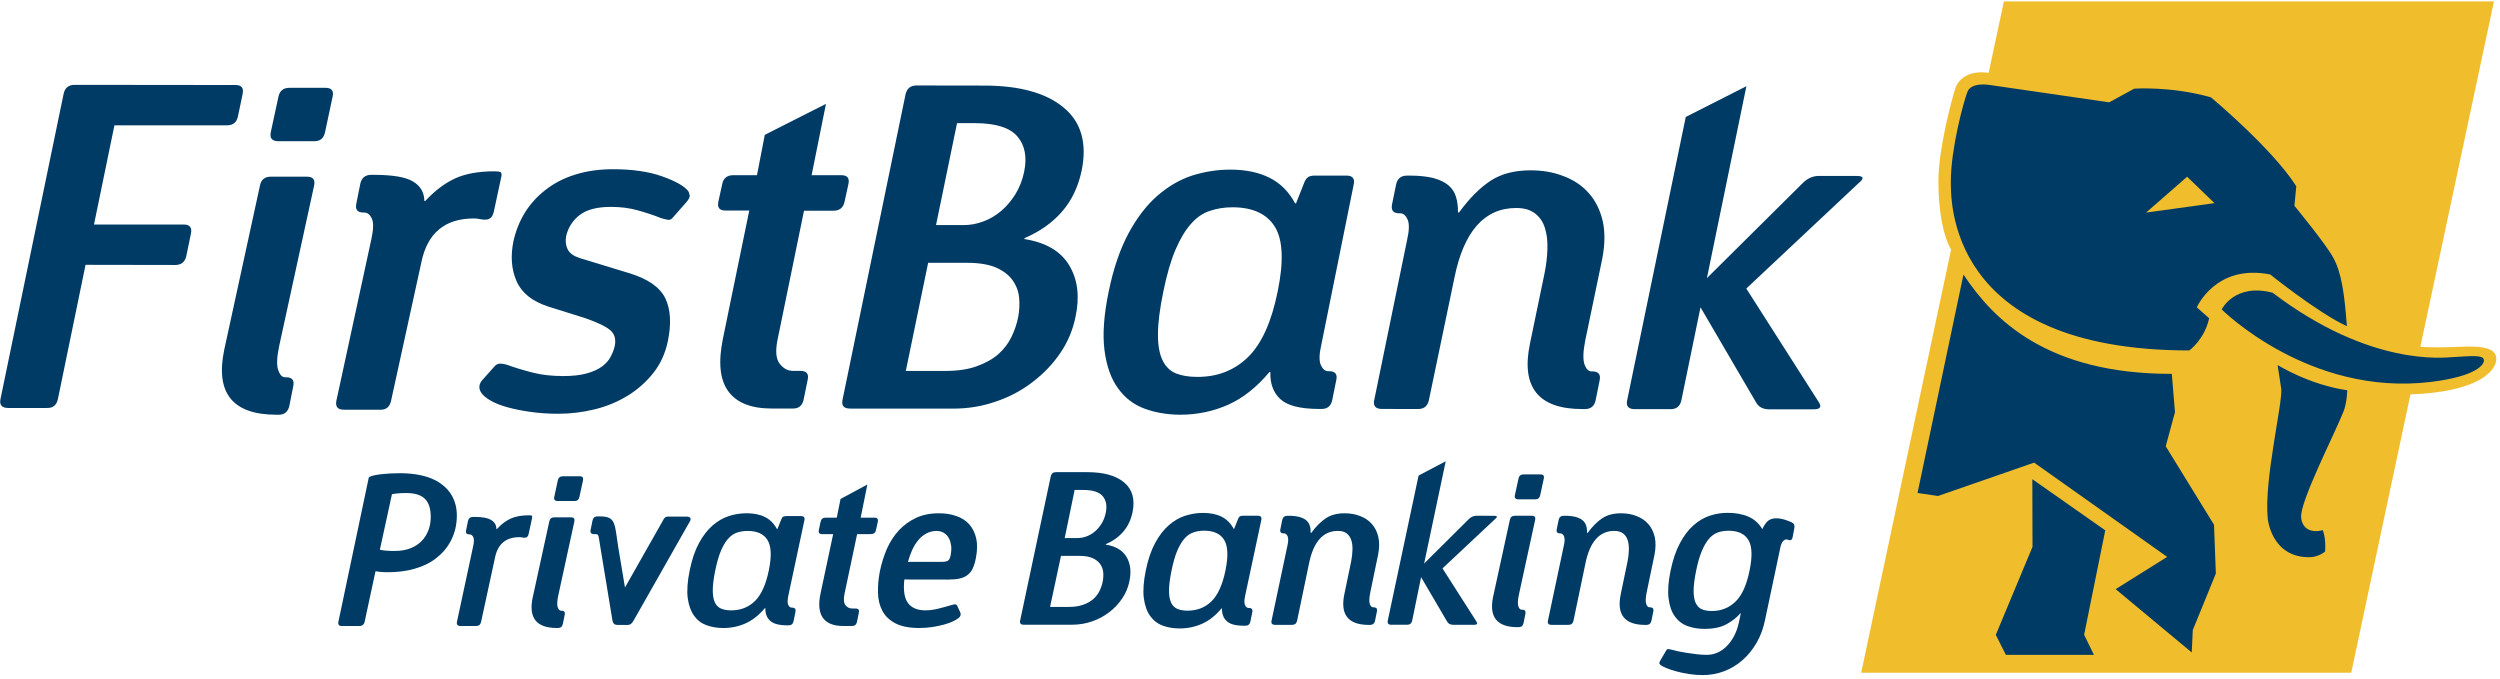
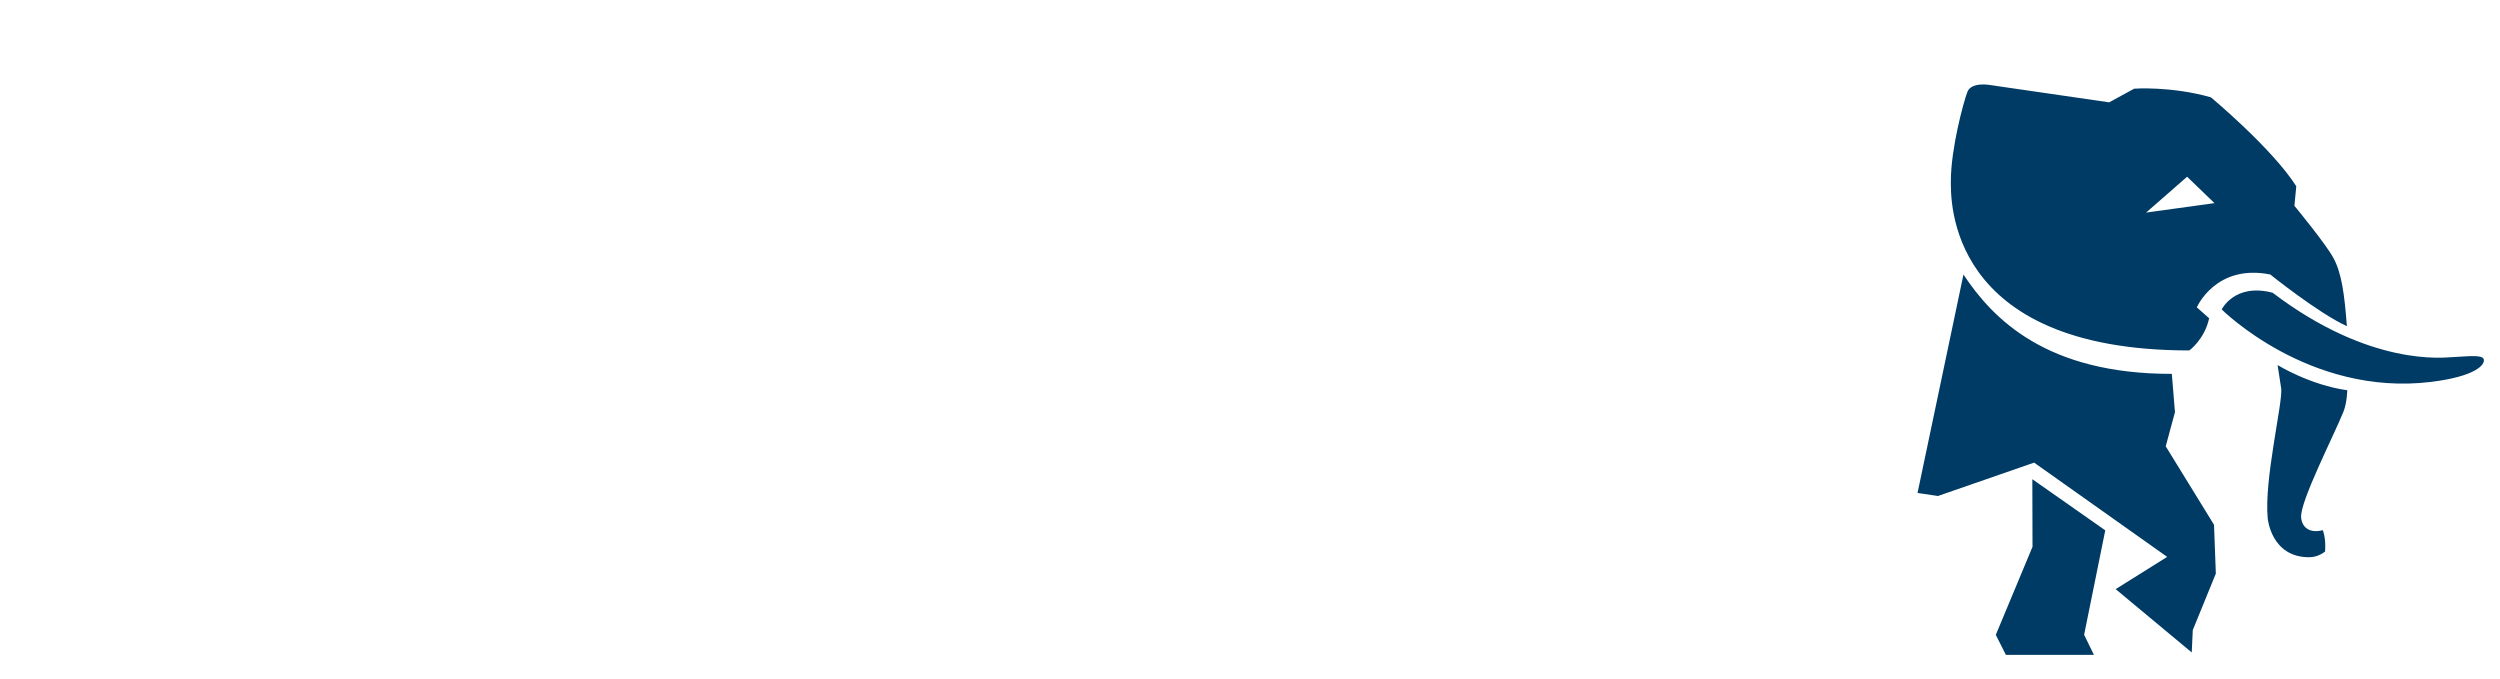
<svg xmlns="http://www.w3.org/2000/svg" width="898px" height="244px" viewBox="0 0 898 244" version="1.1">
  <title>Group</title>
  <g id="Page-1" stroke="none" stroke-width="1" fill="none" fill-rule="evenodd">
    <g id="Desktop-HD-Copy-5" transform="translate(-271, -390)">
      <g id="Group" transform="translate(271.068, 390.5)">
-         <path d="M620.499,183.712 C623.405,183.712 625.895,184.173 627.979,185.095 C630.065,186.012 631.697,187.459 632.891,189.453 L633.042,189.453 C633.389,188.56 633.853,187.874 634.352,187.249 C634.871,186.612 635.507,186.165 636.283,185.915 C637.073,185.655 637.999,185.611 639.087,185.742 C640.166,185.889 641.44,186.257 642.899,186.853 L643.315,187.023 C644.262,187.408 644.66,188.105 644.475,189.117 L643.848,192.441 C643.661,193.455 643.094,193.767 642.154,193.384 L642.017,193.326 C641.542,193.132 641.034,193.285 640.488,193.798 C639.943,194.307 639.527,195.379 639.261,196.999 L633.934,222.181 C633.331,225.189 632.322,227.92 630.911,230.368 C629.497,232.814 627.808,234.906 625.825,236.628 C623.857,238.366 621.655,239.694 619.225,240.613 C616.791,241.528 614.233,241.992 611.522,241.992 C609.888,241.992 608.255,241.86 606.611,241.61 C604.967,241.355 603.449,241.034 602.06,240.649 C600.647,240.27 599.419,239.867 598.388,239.435 C597.347,238.996 596.639,238.597 596.245,238.24 C596.014,237.991 595.932,237.731 595.992,237.476 C596.06,237.225 596.268,236.815 596.605,236.253 L598.492,233.043 C598.667,232.736 598.943,232.607 599.326,232.659 C599.708,232.71 600.102,232.79 600.496,232.892 C600.947,233.043 601.642,233.218 602.604,233.427 C603.565,233.632 604.606,233.819 605.778,234.002 C606.947,234.176 608.165,234.347 609.415,234.495 C610.677,234.652 611.869,234.723 612.993,234.723 C615.75,234.723 618.181,233.643 620.29,231.475 C622.386,229.306 623.811,226.487 624.551,223.024 L625.224,219.809 L625.073,219.809 C623.797,221.288 622.141,222.596 620.115,223.71 C618.067,224.836 615.414,225.393 612.159,225.393 C609.924,225.393 607.874,225.048 606.032,224.357 C604.19,223.68 602.697,222.518 601.515,220.885 C600.347,219.251 599.604,217.093 599.282,214.416 C598.943,211.743 599.188,208.422 600.008,204.439 C600.832,200.515 601.955,197.229 603.382,194.578 C604.792,191.928 606.413,189.788 608.245,188.183 C610.05,186.581 611.996,185.434 614.094,184.742 C616.156,184.054 618.308,183.712 620.499,183.712 Z M432.095,183.741 C434.709,183.741 436.939,184.193 438.765,185.119 C440.571,186.025 442.014,187.478 443.074,189.446 L443.23,189.446 L444.504,186.271 C444.689,185.713 444.908,185.326 445.152,185.095 C445.413,184.865 445.812,184.75 446.381,184.75 L451.782,184.759 C452.807,184.759 453.212,185.261 452.998,186.282 L447.208,213.394 C446.85,215.015 446.824,216.172 447.139,216.858 C447.463,217.534 447.874,217.879 448.389,217.879 L448.54,217.879 C449.566,217.879 449.975,218.395 449.756,219.399 L449.078,222.74 C448.864,223.759 448.261,224.265 447.289,224.265 L446.824,224.265 C443.634,224.255 441.748,223.703 440.554,222.589 C439.373,221.478 438.809,219.959 438.876,218.027 L438.717,218.027 C436.599,220.566 434.288,222.392 431.781,223.528 C429.267,224.666 426.539,225.24 423.597,225.24 C421.403,225.23 419.365,224.89 417.546,224.206 C415.7,223.516 414.205,222.355 413.059,220.738 C411.889,219.121 411.148,216.981 410.79,214.321 C410.453,211.654 410.696,208.333 411.513,204.326 C412.316,200.424 413.448,197.151 414.866,194.527 C416.291,191.889 417.923,189.762 419.747,188.18 C421.565,186.588 423.528,185.44 425.626,184.759 C427.733,184.082 429.887,183.741 432.095,183.741 Z M268.124,183.865 C270.721,183.865 272.929,184.31 274.746,185.238 C276.553,186.126 277.96,187.571 279.014,189.534 L279.177,189.534 L280.449,186.382 C280.631,185.827 280.83,185.437 281.085,185.219 C281.34,184.983 281.747,184.882 282.322,184.882 L287.68,184.882 C288.697,184.882 289.095,185.376 288.869,186.391 L283.128,213.322 C282.775,214.929 282.756,216.075 283.066,216.765 C283.391,217.419 283.791,217.762 284.302,217.762 L284.465,217.762 C285.472,217.762 285.873,218.278 285.662,219.29 L284.981,222.603 C284.782,223.613 284.175,224.121 283.21,224.121 L282.756,224.121 C279.577,224.102 277.717,223.547 276.533,222.45 C275.355,221.349 274.782,219.834 274.855,217.916 L274.701,217.916 C272.582,220.432 270.294,222.26 267.815,223.377 C265.299,224.52 262.6,225.085 259.696,225.085 C257.498,225.075 255.464,224.738 253.665,224.058 C251.829,223.377 250.341,222.23 249.194,220.606 C248.051,219.006 247.314,216.882 246.952,214.248 C246.635,211.588 246.86,208.299 247.686,204.303 C248.488,200.434 249.586,197.181 251.002,194.582 C252.428,191.968 254.037,189.861 255.871,188.271 C257.678,186.7 259.623,185.553 261.702,184.882 C263.791,184.193 265.926,183.865 268.124,183.865 Z M205.061,185.326 C206.061,185.326 206.452,185.827 206.243,186.817 L200.394,213.713 C200.039,215.545 199.995,216.865 200.276,217.653 C200.548,218.462 200.937,218.852 201.446,218.852 L201.572,218.852 C202.591,218.852 202.982,219.343 202.782,220.323 L202.111,223.586 C201.91,224.575 201.321,225.075 200.357,225.075 L199.911,225.075 C192.637,225.065 189.749,221.46 191.255,214.248 L197.235,186.817 C197.423,185.827 198.049,185.326 199.048,185.326 L205.061,185.326 Z M337.228,183.875 C339.523,183.875 341.593,184.193 343.502,184.882 C345.373,185.509 346.916,186.535 348.134,187.891 C349.333,189.251 350.152,190.951 350.615,192.996 C351.042,195.04 350.988,197.416 350.432,200.135 C350.142,201.614 349.761,202.803 349.289,203.775 C348.834,204.729 348.214,205.491 347.418,206.072 C346.682,206.672 345.703,207.065 344.601,207.316 C343.485,207.562 342.132,207.681 340.532,207.681 L324.775,207.654 C324.59,209.269 324.566,210.759 324.71,212.094 C324.846,213.429 325.164,214.601 325.717,215.564 C326.292,216.547 327.09,217.327 328.189,217.879 C329.25,218.436 330.623,218.735 332.304,218.735 C333.8,218.735 335.321,218.535 336.88,218.152 C338.453,217.772 340.06,217.337 341.712,216.828 C342.558,216.581 343.074,216.508 343.268,216.619 C343.458,216.71 343.621,216.828 343.722,216.981 L344.827,219.406 C345.184,220.114 345.036,220.778 344.376,221.405 C343.903,221.787 343.249,222.212 342.302,222.668 C341.36,223.104 340.243,223.538 338.969,223.866 C337.697,224.213 336.298,224.501 334.782,224.738 C333.257,224.955 331.649,225.075 330.025,225.075 C326.49,225.065 323.666,224.501 321.539,223.392 C319.444,222.285 317.881,220.795 316.899,218.944 C315.909,217.083 315.363,214.929 315.309,212.493 C315.236,210.078 315.445,207.535 315.953,204.857 C316.534,201.942 317.407,199.189 318.495,196.663 C319.605,194.137 321.059,191.906 322.794,190.007 C324.566,188.135 326.618,186.618 328.979,185.528 C331.341,184.421 334.084,183.865 337.228,183.875 Z M550.162,184.759 C551.173,184.759 551.568,185.255 551.349,186.257 L545.47,213.337 C545.1,215.19 545.047,216.51 545.331,217.303 C545.603,218.103 546.003,218.503 546.507,218.503 L546.663,218.503 C547.671,218.503 548.064,219.005 547.857,219.997 L547.191,223.28 C546.982,224.277 546.384,224.778 545.432,224.778 L544.972,224.778 C537.645,224.766 534.739,221.132 536.256,213.866 L542.269,186.251 C542.47,185.253 543.09,184.759 544.098,184.759 L550.162,184.759 Z M143.644,169.478 C148.513,169.478 154.17,170.296 158.121,173.11 C161.774,175.618 164.026,179.426 164.026,184.684 C164.026,191.54 160.882,196.711 156.587,200.014 C152.143,203.505 145.859,205.047 139.211,205.047 C137.287,205.047 136.023,204.882 134.807,204.704 L130.863,223.059 C130.693,223.768 129.974,224.357 129.239,224.357 L122.51,224.357 C121.781,224.357 121.299,223.768 121.444,223.032 L132.363,171.196 L132.398,171.087 C132.425,170.933 132.519,170.886 132.561,170.841 C134.069,170.007 138.592,169.478 143.644,169.478 Z M311.486,173.548 L309.086,185.437 L314.029,185.437 C315.046,185.447 315.445,185.947 315.236,186.946 L315.236,186.946 L314.574,189.876 C314.383,190.87 313.765,191.352 312.731,191.352 L312.731,191.352 L307.807,191.352 L303.257,212.914 C302.902,214.754 303.002,216.075 303.621,216.882 C304.228,217.682 305.089,218.071 305.981,218.071 L305.981,218.071 L307.235,218.081 C308.242,218.081 308.652,218.582 308.432,219.545 L308.432,219.545 L307.761,222.849 C307.562,223.866 306.961,224.357 306,224.357 L306,224.357 L302.81,224.357 C299.36,224.357 296.935,223.387 295.544,221.47 C294.138,219.535 293.839,216.61 294.664,212.678 L294.664,212.678 L299.206,191.352 L295.245,191.352 C294.247,191.352 293.839,190.849 294.056,189.861 L294.056,189.861 L294.683,186.936 C294.901,185.927 295.525,185.437 296.545,185.437 L296.545,185.437 L300.503,185.437 L301.858,178.725 L311.486,173.548 Z M189.958,184.592 C190.458,184.592 190.783,184.647 190.948,184.738 C191.128,184.855 191.147,185.173 191.02,185.727 L189.81,191.352 C189.695,191.832 189.522,192.165 189.294,192.339 C189.095,192.504 188.849,192.612 188.515,192.648 C188.22,192.679 187.894,192.648 187.549,192.568 C187.196,192.483 186.841,192.456 186.488,192.456 C181.691,192.456 178.768,194.866 177.76,199.697 L172.744,222.849 C172.527,223.866 171.937,224.357 170.974,224.357 L165.362,224.357 C164.308,224.357 163.871,223.856 164.071,222.849 L169.857,195.873 C170.228,194.292 170.247,193.16 169.957,192.483 C169.62,191.814 169.213,191.466 168.704,191.466 L168.549,191.466 C167.533,191.459 167.141,190.967 167.358,189.959 L168.022,186.662 C168.258,185.682 168.848,185.173 169.857,185.173 L170.31,185.173 C173.454,185.181 175.17,185.572 176.387,186.319 C177.622,187.062 178.24,188.135 178.24,189.534 L178.414,189.534 C180.01,187.78 181.691,186.535 183.436,185.745 C185.143,184.974 187.305,184.592 189.958,184.592 Z M215.335,184.983 C221.275,184.983 220.656,187.534 222.002,196.046 L222.002,196.046 L224.425,210.523 L238.013,186.556 C238.477,185.564 238.951,185.055 239.787,185.055 L239.787,185.055 L246.589,185.066 C247.652,185.066 248.314,185.601 247.861,186.556 L247.861,186.556 L227.477,222.487 C226.951,223.411 226.354,223.976 225.407,223.976 L225.407,223.976 L221.693,223.976 C220.738,223.976 220.14,223.475 219.94,222.487 L219.94,222.487 L215.672,196.572 L215.079,192.921 C215.036,192.792 215.036,192.679 215.017,192.568 C214.863,191.704 214.717,191.352 213.783,191.352 L213.783,191.352 L213.292,191.352 C212.272,191.352 211.865,190.839 212.082,189.824 L212.082,189.824 L212.755,186.498 C212.983,185.484 213.543,184.983 214.543,184.983 L214.543,184.983 Z M582.19,183.874 C584.229,183.874 586.093,184.205 587.785,184.865 C589.468,185.513 590.888,186.465 591.995,187.727 C593.112,188.974 593.877,190.532 594.305,192.361 C594.723,194.199 594.699,196.303 594.247,198.654 L591.385,212.441 C591.023,214.3 590.969,215.632 591.247,216.435 C591.531,217.242 591.92,217.639 592.435,217.639 L592.592,217.639 C593.599,217.639 594.011,218.144 593.796,219.151 L593.125,222.467 C592.904,223.465 592.312,223.966 591.341,223.966 L590.888,223.966 C583.489,223.958 580.574,220.291 582.096,212.964 L584.537,201.212 C584.826,199.756 584.994,198.357 585.023,197.03 C585.063,195.692 584.913,194.527 584.6,193.528 C584.27,192.516 583.725,191.712 582.956,191.114 C582.178,190.51 581.12,190.202 579.793,190.202 C574.436,190.201 570.98,194.124 569.403,201.954 L565.13,222.444 C564.916,223.441 564.32,223.949 563.342,223.949 L557.238,223.942 C556.166,223.942 555.732,223.433 555.952,222.436 L561.652,195.535 C562.015,193.936 562.027,192.784 561.714,192.11 C561.4,191.429 560.996,191.096 560.475,191.096 L560.324,191.096 C559.31,191.096 558.905,190.593 559.119,189.584 L559.79,186.271 C560.006,185.261 560.626,184.766 561.652,184.766 L562.103,184.766 C563.683,184.766 564.825,184.91 565.883,185.176 C566.931,185.467 567.778,185.858 568.408,186.391 C569.033,186.916 569.456,187.574 569.694,188.358 C569.925,189.127 570.029,189.995 570.012,190.951 L570.18,190.951 C571.965,188.543 573.746,186.771 575.532,185.608 C577.308,184.448 579.532,183.874 582.19,183.874 Z M482.91,183.874 C484.948,183.874 486.813,184.205 488.504,184.865 C490.19,185.513 491.608,186.465 492.713,187.727 C493.831,188.974 494.598,190.532 495.024,192.361 C495.442,194.199 495.418,196.303 494.966,198.654 L492.108,212.441 C491.742,214.3 491.688,215.632 491.966,216.435 C492.25,217.242 492.639,217.639 493.154,217.639 L493.31,217.639 C494.319,217.639 494.729,218.144 494.516,219.151 L493.844,222.467 C493.622,223.465 493.031,223.966 492.06,223.966 L491.608,223.966 C484.208,223.958 481.295,220.291 482.817,212.964 L485.254,201.212 C485.545,199.756 485.712,198.357 485.742,197.03 C485.782,195.692 485.633,194.527 485.319,193.528 C484.989,192.516 484.444,191.712 483.674,191.114 C482.9,190.51 481.839,190.202 480.512,190.202 C475.155,190.201 471.697,194.124 470.122,201.954 L465.853,222.444 C465.635,223.441 465.039,223.949 464.061,223.949 L457.956,223.942 C456.884,223.942 456.451,223.433 456.672,222.436 L462.369,195.535 C462.734,193.936 462.746,192.784 462.433,192.11 C462.121,191.429 461.715,191.096 461.193,191.096 L461.044,191.096 C460.03,191.096 459.624,190.593 459.84,189.584 L460.511,186.271 C460.725,185.261 461.345,184.766 462.369,184.766 L462.82,184.766 C464.402,184.766 465.543,184.91 466.603,185.176 C467.651,185.467 468.495,185.858 469.127,186.391 C469.752,186.916 470.175,187.574 470.413,188.358 C470.645,189.127 470.749,189.995 470.732,190.951 L470.899,190.951 C472.683,188.543 474.467,186.771 476.252,185.608 C478.029,184.448 480.252,183.874 482.91,183.874 Z M519.236,165.18 L511.477,201.924 L527.528,185.964 C528.351,185.153 529.278,184.76 530.296,184.76 L530.296,184.76 L536.645,184.766 C537.814,184.766 537.907,185.168 536.946,185.964 L536.946,185.964 L518.079,203.666 L530.252,222.723 C530.772,223.543 530.481,223.938 529.428,223.938 L529.428,223.938 L521.936,223.927 C520.859,223.927 520.106,223.516 519.711,222.723 L519.711,222.723 L510.386,206.815 L507.192,222.405 C506.971,223.42 506.38,223.915 505.408,223.915 L505.408,223.915 L499.696,223.914 C498.621,223.914 498.215,223.409 498.424,222.405 L498.424,222.405 L509.485,170.327 L519.236,165.18 Z M390.477,169.102 C396.409,169.102 400.85,170.34 403.775,172.833 C406.705,175.315 407.689,178.895 406.728,183.558 C406.125,186.302 405.026,188.611 403.404,190.485 C401.782,192.363 399.705,193.861 397.14,194.975 L397.127,195.13 C400.694,195.689 403.173,197.168 404.598,199.578 C406.003,201.988 406.346,204.902 405.611,208.295 C405.166,210.524 404.308,212.588 403.034,214.456 C401.772,216.335 400.22,217.981 398.377,219.406 C396.531,220.826 394.469,221.933 392.175,222.714 C389.895,223.504 387.513,223.898 385.024,223.898 L367.639,223.898 C366.574,223.898 366.157,223.389 366.371,222.373 L377.356,170.625 C377.578,169.608 378.197,169.102 379.211,169.102 L390.477,169.102 Z M620.834,190.141 C619.469,190.141 618.181,190.345 617.012,190.747 C615.844,191.158 614.789,191.901 613.85,192.969 C612.912,194.034 612.044,195.491 611.268,197.331 C610.48,199.167 609.783,201.529 609.194,204.439 C608.581,207.455 608.266,209.901 608.279,211.78 C608.279,213.663 608.558,215.151 609.09,216.215 C609.646,217.29 610.386,218.018 611.359,218.399 C612.332,218.776 613.469,218.972 614.8,218.972 C618.17,218.972 621.008,217.85 623.326,215.605 C625.642,213.368 627.332,209.638 628.373,204.439 C629.428,199.342 629.3,195.689 627.957,193.467 C626.67,191.326 624.413,190.219 621.184,190.145 L620.834,190.141 Z M432.469,190.123 C431.079,190.123 429.794,190.323 428.608,190.734 C427.421,191.138 426.354,191.869 425.422,192.935 C424.472,194.004 423.614,195.442 422.826,197.259 C422.04,199.087 421.362,201.439 420.772,204.335 C420.163,207.264 419.857,209.681 419.846,211.556 C419.84,213.429 420.083,214.909 420.608,215.997 C421.125,217.084 421.895,217.836 422.898,218.244 C423.894,218.645 425.097,218.85 426.487,218.85 C429.916,218.861 432.795,217.733 435.104,215.481 C437.403,213.229 439.077,209.514 440.131,204.337 C441.169,199.281 441.005,195.647 439.657,193.439 C438.308,191.233 435.9,190.123 432.469,190.123 Z M268.506,190.214 C267.125,190.214 265.835,190.406 264.662,190.805 C263.492,191.202 262.421,191.94 261.485,193.003 C260.539,194.065 259.696,195.473 258.913,197.29 C258.123,199.116 257.471,201.45 256.869,204.309 C256.272,207.22 255.963,209.643 255.954,211.486 C255.954,213.347 256.199,214.822 256.715,215.902 C257.235,216.981 257.996,217.728 258.979,218.125 C259.976,218.543 261.167,218.745 262.546,218.745 C265.953,218.752 268.823,217.636 271.114,215.382 C273.393,213.148 275.054,209.463 276.106,204.309 C277.135,199.3 276.98,195.682 275.634,193.503 C274.293,191.303 271.905,190.214 268.506,190.214 Z M387.583,199.167 L381.036,199.167 L377.114,217.505 L383.767,217.505 C385.852,217.505 387.619,217.239 389.078,216.704 C390.537,216.177 391.731,215.486 392.679,214.65 C393.618,213.809 394.358,212.853 394.881,211.753 C395.418,210.667 395.795,209.538 396.026,208.373 C396.245,207.255 396.305,206.153 396.213,205.062 C396.096,203.969 395.737,202.979 395.113,202.093 C394.48,201.203 393.56,200.494 392.356,199.962 C391.151,199.429 389.551,199.167 387.583,199.167 Z M336.372,190.214 C335.019,190.214 333.746,190.532 332.63,191.148 C331.54,191.741 330.577,192.531 329.751,193.55 C328.907,194.565 328.199,195.719 327.589,197.063 C326.99,198.389 326.482,199.807 326.064,201.315 L337.908,201.331 C339.088,201.331 339.923,201.186 340.394,200.916 C340.904,200.651 341.204,199.932 341.439,198.789 C341.641,197.653 341.712,196.592 341.593,195.545 C341.439,194.528 341.204,193.621 340.77,192.842 C340.35,192.032 339.788,191.424 339.034,190.951 C338.298,190.469 337.426,190.214 336.372,190.214 Z M145.804,176.601 C143.117,176.601 141.663,176.856 141.663,176.856 L140.719,177.017 L136.38,196.972 C137.767,197.261 139.33,197.407 141.737,197.407 C150.373,197.407 154.652,191.832 154.652,185.173 C154.652,178.688 151.376,176.601 145.804,176.601 Z M389.066,175.494 L385.939,175.494 L382.372,192.769 L386.934,192.769 C388.045,192.769 389.147,192.565 390.248,192.164 C391.337,191.753 392.344,191.158 393.259,190.374 C394.173,189.584 394.972,188.631 395.656,187.522 C396.332,186.403 396.828,185.139 397.117,183.712 C397.642,181.229 397.278,179.236 396.033,177.734 C394.786,176.244 392.459,175.494 389.066,175.494 Z M208.151,170.57 C209.159,170.57 209.559,171.067 209.349,172.059 L208.061,177.98 C207.86,178.979 207.271,179.47 206.316,179.47 L200.302,179.47 C199.239,179.47 198.812,178.979 199.021,177.98 L200.302,172.032 C200.511,171.049 201.129,170.57 202.13,170.57 L208.151,170.57 Z M547.208,169.893 L553.27,169.899 C554.291,169.899 554.683,170.4 554.464,171.394 L553.176,177.375 C552.964,178.371 552.378,178.87 551.417,178.861 L545.355,178.86 C544.295,178.86 543.872,178.365 544.081,177.367 L545.378,171.383 C545.581,170.39 546.201,169.893 547.208,169.893 Z" id="Combined-Shape" fill="#003B65" />
-         <path d="M876.963,124.269 C874.174,124.269 871.304,124.269 869.333,124.033 L895.765,0 L719.728,0 L714.253,25.687 C707.986,24.704 703.555,27.264 702.245,31.37 C700.948,35.476 696.212,52.972 696.212,64.452 C696.212,82.507 700.764,89.158 700.764,89.158 L668.466,241.15 L844.5,241.15 L865.771,141.166 C889.842,140.329 896.601,132.826 896.601,128.415 C896.601,122.346 884.531,124.269 876.963,124.269" id="Fill-8" fill="#F0BD2D" />
        <path d="M730.01,195.916 L729.947,171.629 L756.143,189.995 L748.549,227.508 L752.066,234.719 L720.44,234.719 L716.823,227.542 L730.01,195.916 Z M829.38,199.66 L829.38,199.66 C832.783,199.66 835.11,197.589 835.11,197.589 C835.462,192.575 834.282,189.939 834.282,189.939 C830.241,191.012 826.907,189.576 826.501,185.434 C825.927,179.877 838.479,155.496 841.704,147.36 C842.983,144.216 843.066,139.676 843.066,139.676 C829.658,137.823 818.042,130.626 818.042,130.626 L819.35,139.149 C819.885,144.381 813.12,172.064 814.501,185.725 C814.501,185.725 815.68,199.674 829.38,199.66 Z M838.052,92.083 L838.052,92.083 C841.04,97.532 842.066,105.105 842.928,116.658 C832.638,111.953 815.408,98.094 815.408,98.094 C795.797,94.189 789.031,109.9 789.031,109.9 L793.463,113.825 C791.784,121.475 786.333,125.378 786.333,125.378 C698.755,125.378 700.684,70.734 700.684,64.452 C700.684,52.972 705.207,36.148 706.634,32.48 C708.076,28.826 714.68,30.026 714.68,30.026 L757.542,36.259 L766.533,31.353 C766.533,31.353 779.721,30.39 794.1,34.46 C794.1,34.46 816.225,52.918 824.755,66.414 L824.084,73.425 C824.084,73.425 835.328,87.05 838.052,92.083 Z M795.371,72.464 L795.371,72.464 L785.543,62.98 L770.801,75.859 L795.371,72.464 Z M696.049,177.661 L696.049,177.661 L730.591,165.671 L778.385,199.53 L759.876,211.119 L787.207,233.865 L787.579,225.816 L795.862,205.528 L795.208,187.994 L777.858,159.804 L781.183,147.558 L780.049,133.791 C735.116,133.862 715.843,114.19 705.207,98.112 L688.71,176.57 L696.049,177.661 Z M797.97,110.647 L797.97,110.647 C797.97,110.647 829.341,142.038 873.175,136.678 C889.09,134.715 892.621,130.538 892.103,128.577 C891.614,126.776 886.191,127.542 880.878,127.778 C877.844,127.905 851.413,131.357 816.262,104.651 C802.583,101.075 797.97,110.647 797.97,110.647 L797.97,110.647 Z" id="Fill-9" fill="#003B65" />
-         <path d="M441.833,60.427 C447.39,60.427 452.123,61.417 455.964,63.36 C459.842,65.296 462.894,68.374 465.131,72.544 L465.467,72.544 L468.145,65.785 C468.553,64.614 469.007,63.808 469.545,63.306 C470.088,62.833 470.941,62.57 472.15,62.57 L483.613,62.57 C485.782,62.57 486.655,63.679 486.173,65.822 L474.547,123.343 C473.759,126.757 473.713,129.201 474.402,130.694 C475.058,132.102 475.938,132.835 477.028,132.835 L477.373,132.835 C479.562,132.835 480.406,133.962 479.916,136.05 L478.48,143.146 C478.073,145.288 476.748,146.395 474.712,146.395 L473.713,146.395 C466.946,146.38 462.323,145.196 459.799,142.828 C457.309,140.495 456.11,137.286 456.248,133.154 L455.892,133.154 C451.395,138.529 446.502,142.429 441.197,144.832 C435.873,147.215 430.061,148.469 423.83,148.469 C419.161,148.429 414.866,147.715 411.005,146.261 C407.071,144.815 403.904,142.336 401.477,138.905 C398.98,135.479 397.399,130.945 396.661,125.288 C395.945,119.621 396.426,112.6 398.197,104.115 C399.905,95.816 402.304,88.893 405.31,83.288 C408.316,77.728 411.785,73.189 415.635,69.846 C419.514,66.468 423.684,64.024 428.117,62.57 C432.586,61.162 437.155,60.427 441.833,60.427 Z M110.181,62.963 C112.37,62.963 113.222,64.024 112.752,66.195 L100.173,123.97 C99.363,127.929 99.246,130.764 99.883,132.456 C100.464,134.2 101.306,135.023 102.398,135.023 L102.724,135.023 C104.885,135.023 105.739,136.104 105.267,138.22 L103.877,145.233 C103.407,147.387 102.135,148.469 100.1,148.469 L99.127,148.469 C83.433,148.429 77.229,140.646 80.481,125.108 L93.306,66.178 C93.723,64.024 95.049,62.963 97.211,62.963 L110.181,62.963 Z M220.202,60.284 C227.159,60.284 233.072,61.162 237.848,62.872 C242.645,64.598 245.77,66.339 247.168,68.175 C247.36,68.503 247.523,68.984 247.659,69.664 C247.795,70.291 247.323,71.209 246.242,72.382 L241.69,77.559 C241.191,78.274 240.556,78.592 239.757,78.437 C238.949,78.274 238.14,78.094 237.414,77.858 C234.616,76.73 231.809,75.833 228.902,75.023 C226.059,74.215 222.835,73.814 219.33,73.814 C214.452,73.814 210.711,74.787 208.212,76.693 C205.66,78.648 204.025,81.18 203.288,84.297 C202.97,86.121 203.171,87.731 203.862,89.129 C204.625,90.511 206.041,91.519 208.193,92.2 L226.151,97.684 C232.817,99.748 237.05,102.736 238.949,106.724 C240.829,110.691 241.11,115.814 239.831,122.037 C238.895,126.45 237.167,130.265 234.616,133.461 C232.063,136.678 229.003,139.411 225.424,141.617 C221.837,143.815 217.885,145.469 213.58,146.524 C209.258,147.585 204.869,148.123 200.411,148.123 C196.93,148.123 193.635,147.895 190.546,147.46 C187.45,147.031 184.66,146.468 182.135,145.77 C179.592,145.052 177.539,144.245 175.922,143.253 C174.296,142.302 173.18,141.282 172.579,140.202 C171.808,138.782 171.998,137.415 173.197,135.997 L177.767,130.873 C178.329,130.337 179.047,130.047 179.883,130.12 C180.683,130.175 181.381,130.337 182.036,130.528 C185.014,131.61 188.112,132.545 191.346,133.352 C194.578,134.2 198.185,134.562 202.263,134.581 C205.623,134.581 208.467,134.253 210.711,133.626 C212.962,132.989 214.832,132.157 216.205,131.129 C217.594,130.083 218.586,128.965 219.284,127.624 C219.947,126.395 220.456,125.069 220.747,123.781 C221.254,121.344 220.683,119.411 219.102,118.075 C217.477,116.712 214.488,115.298 210.102,113.761 L196.794,109.592 C191.126,107.731 187.368,104.761 185.497,100.538 C183.633,96.315 183.271,91.592 184.351,86.194 C185.152,82.534 186.487,79.156 188.429,75.94 C190.383,72.807 192.871,70.026 195.923,67.682 C198.965,65.296 202.49,63.47 206.586,62.208 C210.664,60.919 215.162,60.284 220.202,60.284 Z M177.585,61.036 C178.646,61.036 179.392,61.162 179.782,61.344 C180.136,61.6 180.209,62.298 179.901,63.47 L177.303,75.56 C177.022,76.621 176.678,77.357 176.185,77.748 C175.732,78.111 175.178,78.35 174.505,78.384 C173.879,78.437 173.153,78.384 172.4,78.22 C171.654,78.057 170.909,77.965 170.156,77.965 C159.819,77.965 153.486,83.144 151.308,93.608 L140.409,143.437 C139.938,145.644 138.674,146.686 136.604,146.686 L123.515,146.67 C121.236,146.67 120.335,145.624 120.762,143.437 L133.334,85.368 C134.097,81.907 134.141,79.454 133.524,78.038 C132.825,76.567 131.907,75.848 130.836,75.848 L130.491,75.848 C128.329,75.833 127.447,74.787 127.928,72.619 L129.346,65.513 C129.827,63.36 131.135,62.298 133.334,62.298 L134.306,62.298 C141.043,62.319 145.786,63.107 148.393,64.761 C151,66.339 152.335,68.676 152.354,71.681 L152.697,71.681 C156.213,67.903 159.819,65.223 163.525,63.533 C167.222,61.879 171.881,61.036 177.585,61.036 Z M627.239,30.47 L613.051,99.41 L647.44,65.296 C649.183,63.533 651.157,62.689 653.351,62.689 L653.351,62.689 L666.924,62.707 C669.421,62.707 669.638,63.572 667.531,65.296 L667.531,65.296 L627.203,103.147 L653.234,143.936 C654.36,145.644 653.752,146.524 651.464,146.524 L651.464,146.524 L635.43,146.524 C633.134,146.524 631.535,145.644 630.654,143.936 L630.654,143.936 L610.755,109.884 L603.888,143.253 C603.416,145.417 602.143,146.468 600.073,146.468 L600.073,146.468 L587.166,146.468 C584.841,146.468 583.941,145.398 584.415,143.253 L584.415,143.253 L605.459,41.509 L627.239,30.47 Z M549.69,60.683 C554.06,60.683 558.02,61.364 561.643,62.799 C565.259,64.168 568.311,66.213 570.673,68.927 C573.044,71.591 574.675,74.913 575.613,78.83 C576.495,82.761 576.447,87.259 575.495,92.271 L569.356,121.783 C568.573,125.769 568.491,128.612 569.063,130.337 C569.674,132.045 570.508,132.907 571.606,132.907 L571.935,132.907 C574.078,132.907 574.995,133.998 574.513,136.177 L573.086,143.253 C572.624,145.398 571.343,146.434 569.263,146.434 L568.311,146.434 C552.463,146.434 546.229,138.567 549.499,122.9 L554.713,97.757 C555.349,94.643 555.695,91.663 555.765,88.82 C555.857,85.968 555.532,83.451 554.841,81.326 C554.16,79.156 553.005,77.467 551.315,76.166 C549.664,74.878 547.429,74.215 544.56,74.215 C533.114,74.215 525.705,82.607 522.344,99.357 L513.196,143.198 C512.732,145.325 511.468,146.414 509.371,146.414 L496.303,146.395 C494.024,146.395 493.096,145.288 493.558,143.18 L505.376,85.624 C506.158,82.208 506.193,79.764 505.51,78.274 C504.841,76.843 503.978,76.114 502.85,76.114 L502.523,76.114 C500.381,76.114 499.526,75.042 499.953,72.898 L501.405,65.785 C501.86,63.659 503.158,62.57 505.376,62.57 L506.329,62.57 C509.743,62.57 512.55,62.906 514.794,63.45 C517.056,64.078 518.836,64.906 520.226,66.069 C521.534,67.185 522.469,68.603 522.94,70.273 C523.441,71.891 523.669,73.776 523.633,75.815 L524.022,75.815 C527.791,70.653 531.634,66.849 535.421,64.377 C539.245,61.899 544.013,60.683 549.69,60.683 Z M329.15,30.2 L353.382,30.238 C366.136,30.238 375.719,32.881 382.012,38.147 C388.351,43.398 390.487,51.009 388.434,60.9 C387.199,66.686 384.845,71.573 381.375,75.56 C377.925,79.511 373.438,82.678 367.927,85.051 L367.889,85.368 C375.58,86.578 380.949,89.72 383.993,94.807 C387.063,99.928 387.807,106.059 386.264,113.298 C385.3,117.985 383.502,122.355 380.767,126.343 C378.088,130.282 374.746,133.77 370.758,136.789 C366.843,139.802 362.403,142.164 357.498,143.783 C352.592,145.488 347.452,146.295 342.139,146.28 L305.317,146.261 C302.992,146.261 302.102,145.162 302.584,143.008 L325.19,33.453 C325.672,31.279 326.988,30.2 329.15,30.2 Z M296.616,36.814 L291.466,62.425 L302.102,62.425 C304.281,62.425 305.171,63.49 304.68,65.641 L304.68,65.641 L303.301,71.944 C302.854,74.089 301.519,75.186 299.34,75.186 L299.34,75.186 L288.731,75.186 L279.213,121.584 C278.413,125.587 278.668,128.415 279.974,130.12 C281.3,131.846 282.863,132.71 284.735,132.71 L284.735,132.71 L287.451,132.725 C289.649,132.725 290.53,133.77 290.048,135.925 L290.048,135.925 L288.604,142.991 C288.159,145.162 286.887,146.241 284.808,146.241 L284.808,146.241 L277.151,146.241 C269.731,146.241 264.535,144.187 261.51,140.019 C258.495,135.887 257.877,129.585 259.621,121.064 L259.621,121.064 L269.067,75.131 L260.539,75.131 C258.378,75.131 257.505,74.089 257.977,71.891 L257.977,71.891 L259.358,65.607 C259.784,63.47 261.138,62.425 263.336,62.425 L263.336,62.425 L271.839,62.425 L274.644,47.939 L296.616,36.814 Z M26.737,29.973 L84.495,30.036 C86.694,30.036 87.528,31.08 87.083,33.261 L85.403,41.292 C84.968,43.46 83.613,44.522 81.444,44.522 L41.034,44.522 L33.694,80.144 L65.957,80.144 C68.109,80.144 68.963,81.254 68.519,83.38 L66.858,91.446 C66.402,93.569 65.057,94.678 62.914,94.678 L30.661,94.624 L20.733,142.828 C20.27,144.978 19.016,146.078 16.927,146.043 L2.878,146.043 C0.587,146.043 -0.348,144.978 0.115,142.789 L22.777,33.224 C23.224,31.063 24.576,29.973 26.737,29.973 Z M442.658,73.96 C439.698,73.96 436.973,74.407 434.429,75.27 C431.932,76.114 429.669,77.666 427.708,79.946 C425.692,82.208 423.866,85.249 422.203,89.129 C420.532,92.99 419.078,97.983 417.825,104.115 C416.535,110.338 415.883,115.449 415.874,119.411 C415.82,123.398 416.391,126.54 417.49,128.858 C418.58,131.163 420.213,132.742 422.322,133.626 C424.465,134.47 427.001,134.88 429.941,134.88 C437.245,134.917 443.339,132.527 448.244,127.751 C453.104,122.998 456.682,115.115 458.889,104.115 C461.098,93.389 460.742,85.678 457.898,81.01 C455.03,76.331 449.905,73.96 442.658,73.96 Z M347.397,93.905 L333.32,93.905 L325.298,132.742 L339.379,132.742 C343.855,132.742 347.652,132.199 350.777,131.056 C353.901,129.938 356.497,128.502 358.524,126.723 C360.54,124.945 362.085,122.9 363.228,120.573 C364.346,118.258 365.163,115.887 365.654,113.443 C366.117,111.072 366.216,108.704 366,106.415 C365.771,104.115 364.981,101.998 363.611,100.11 C362.265,98.24 360.287,96.75 357.697,95.597 C355.081,94.494 351.657,93.905 347.397,93.905 Z M350.405,43.736 L343.701,43.736 L336.153,80.338 L345.981,80.357 C348.368,80.357 350.74,79.946 353.075,79.065 C355.436,78.22 357.579,76.956 359.531,75.285 C361.503,73.636 363.193,71.608 364.682,69.236 C366.117,66.877 367.19,64.208 367.806,61.2 C368.896,55.931 368.098,51.7 365.408,48.548 C362.729,45.37 357.697,43.788 350.405,43.736 Z M116.874,31.044 C119.019,31.044 119.899,32.089 119.4,34.243 L116.676,47.039 C116.203,49.147 114.96,50.219 112.905,50.219 L99.917,50.219 C97.674,50.219 96.758,49.147 97.192,47.003 L99.964,34.187 C100.426,32.089 101.736,31.044 103.896,31.044 L116.874,31.044 Z" id="Combined-Shape" fill="#003B65" />
      </g>
    </g>
  </g>
</svg>